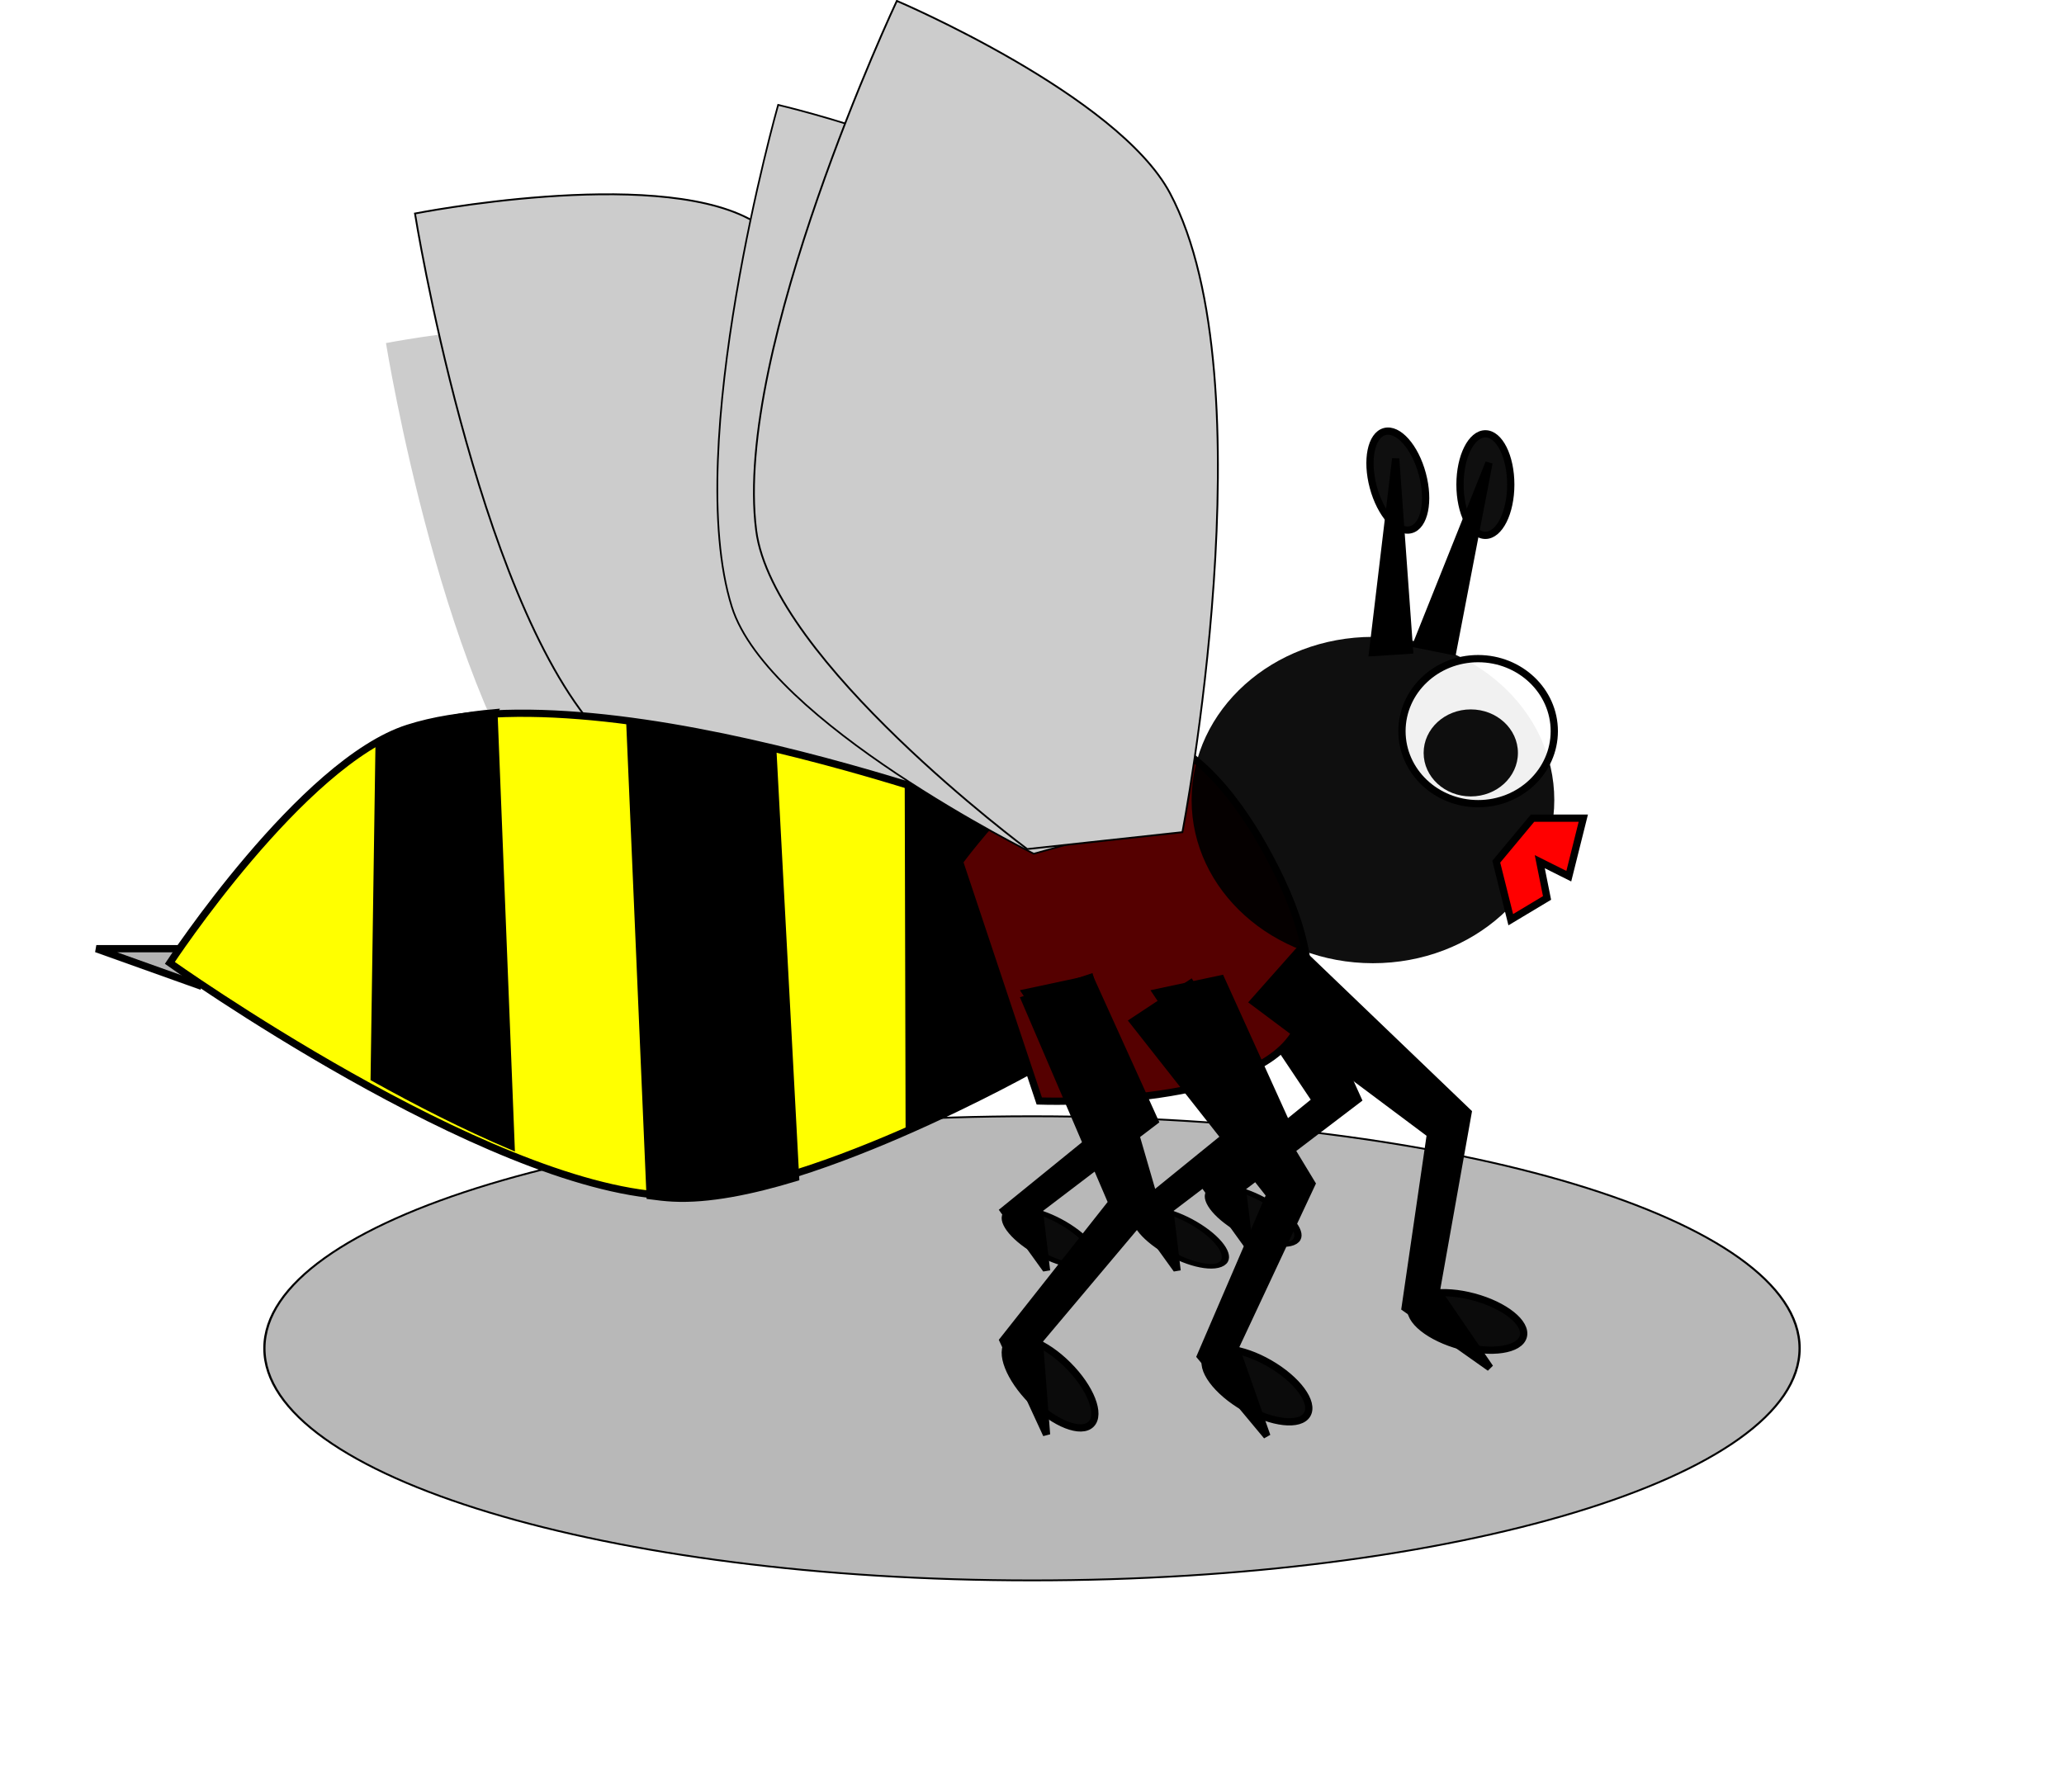
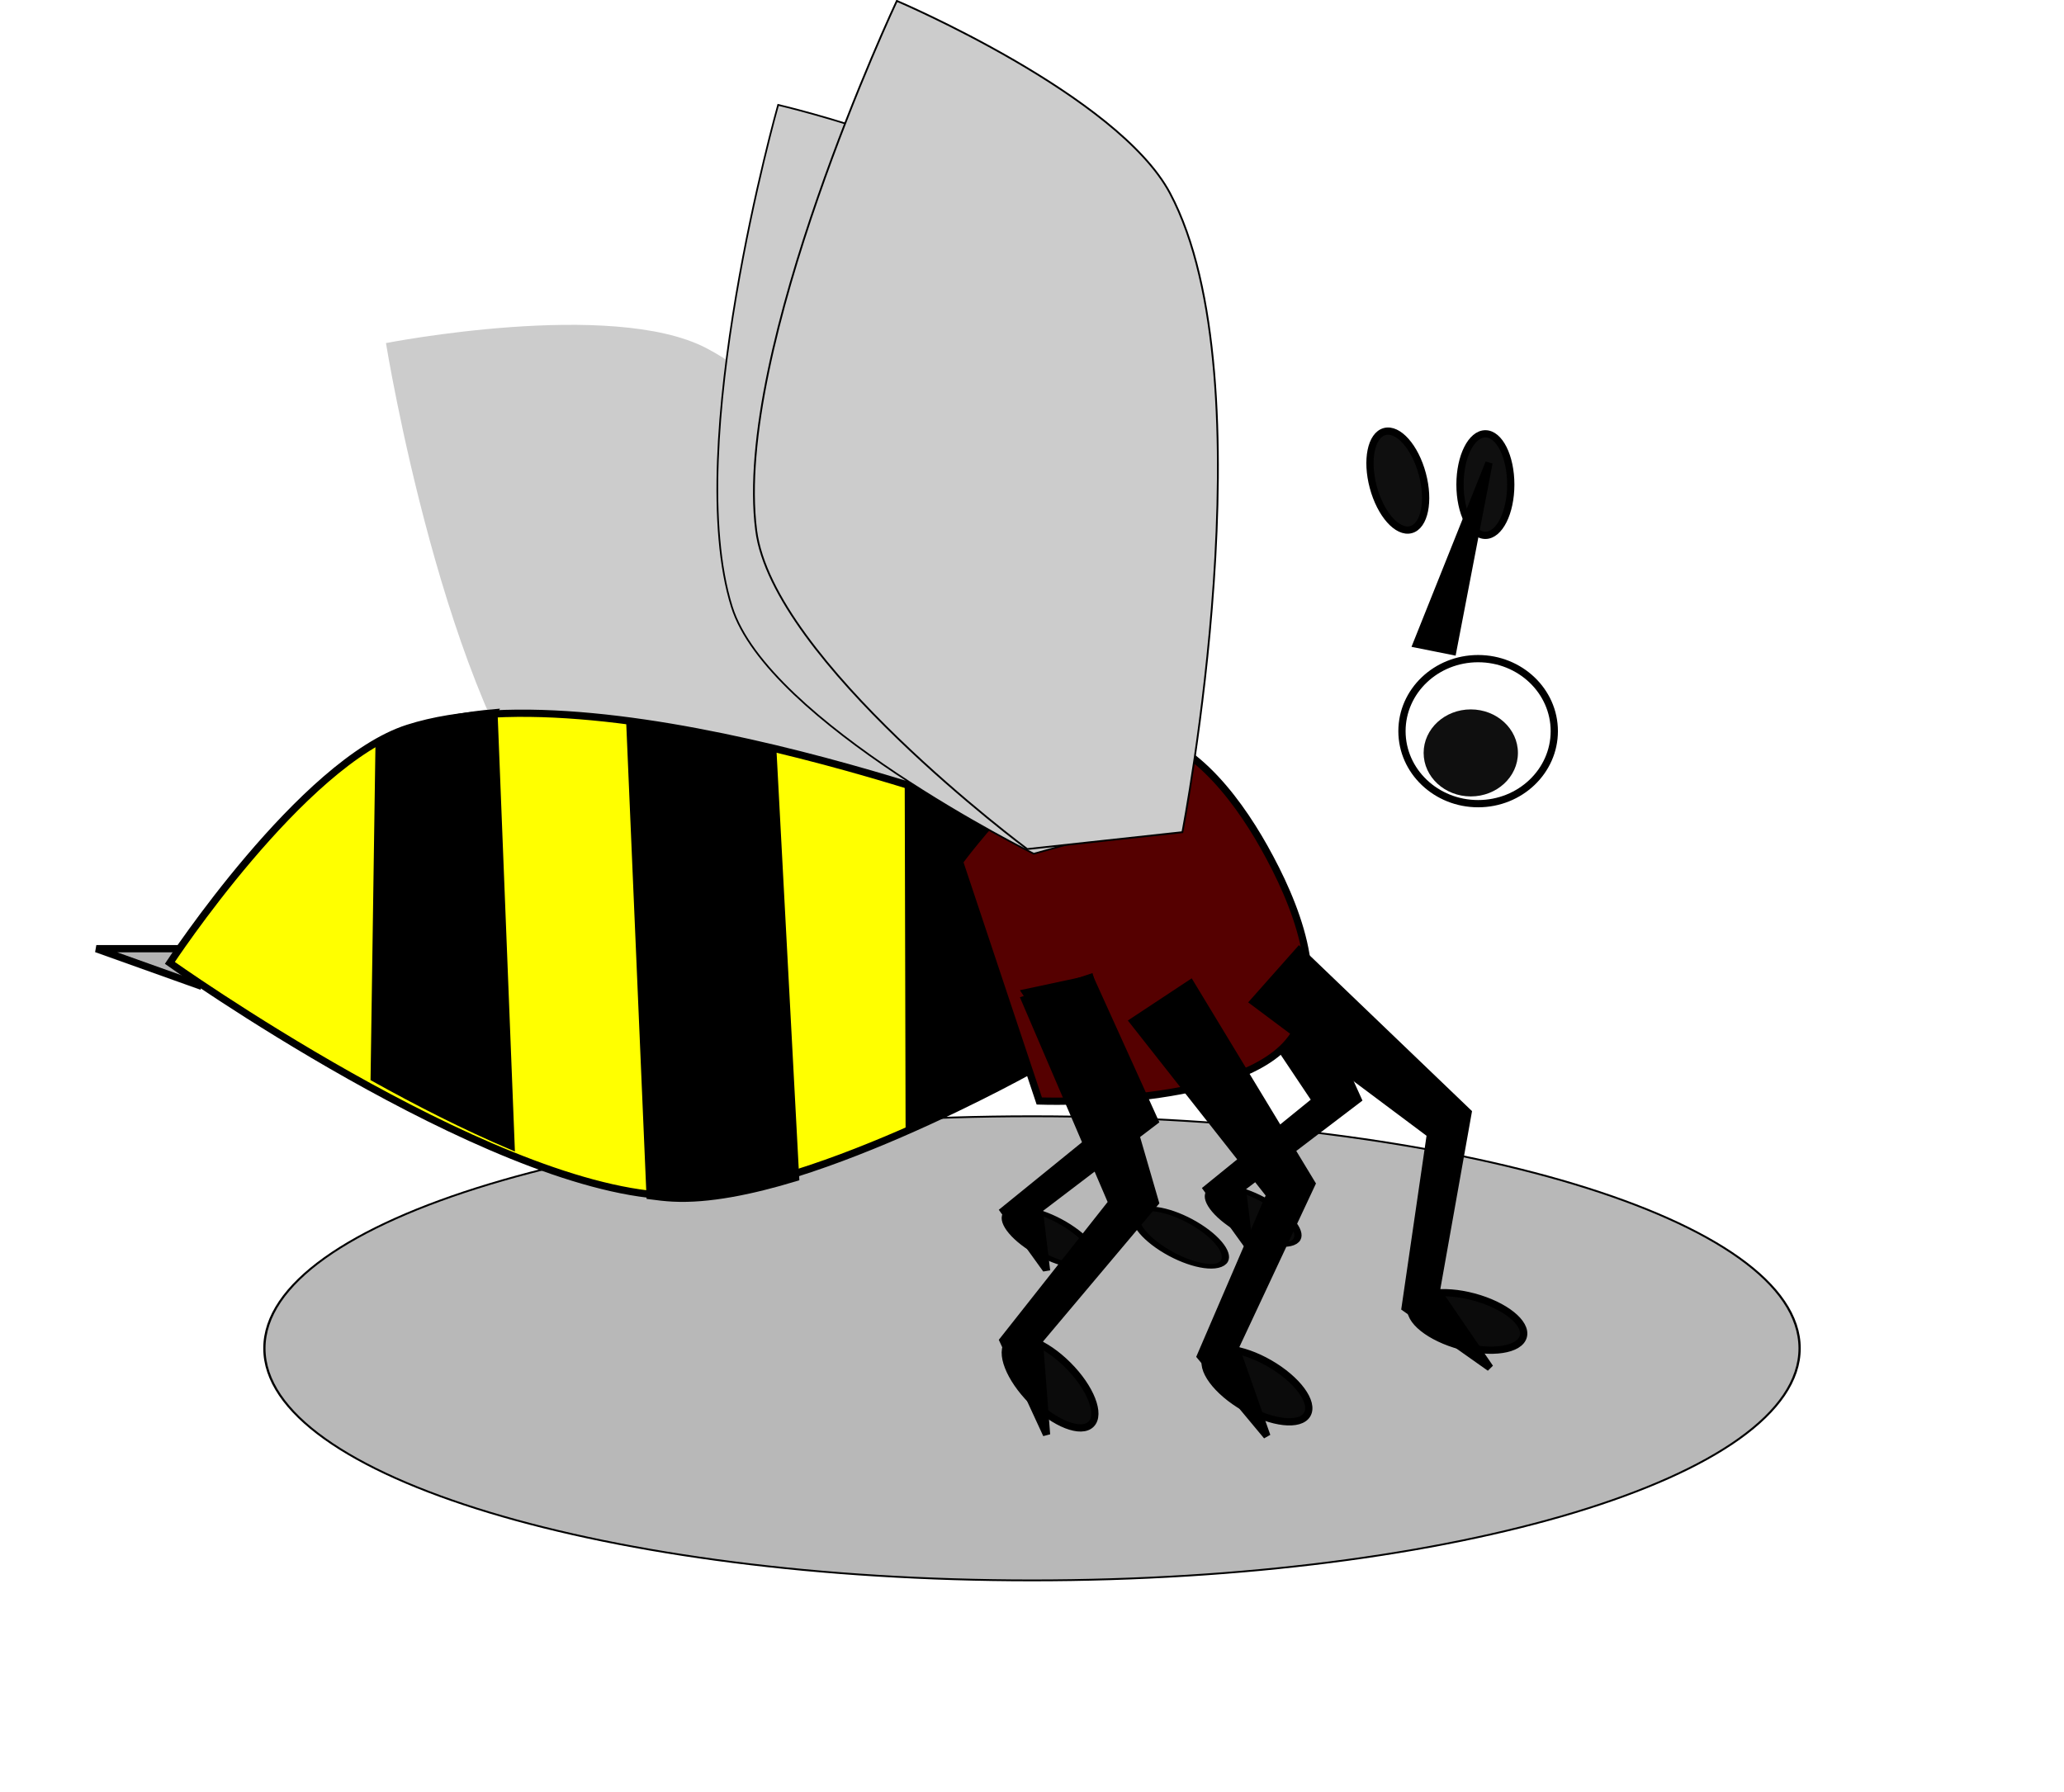
<svg xmlns="http://www.w3.org/2000/svg" xmlns:ns1="http://sodipodi.sourceforge.net/DTD/sodipodi-0.dtd" xmlns:ns2="http://www.inkscape.org/namespaces/inkscape" id="svg2" ns1:docname="bee-p.svg" ns2:export-filename="/home/algot/Documents/runeman.org/clipart/bee.png" viewBox="0 0 284.55 247.1" ns2:export-xdpi="73.606171" version="1.1" ns2:export-ydpi="73.606171" ns2:version="0.48.4 r9939">
  <defs id="defs4">
    <filter id="filter3935" height="1.911" width="1.343" color-interpolation-filters="sRGB" y="-.455" x="-.171" ns2:collect="always">
      <feGaussianBlur id="feGaussianBlur3937" stdDeviation="12.146" ns2:collect="always" />
    </filter>
  </defs>
  <ns1:namedview id="base" bordercolor="#666666" ns2:pageshadow="2" ns2:window-y="-3" fit-margin-left="0" pagecolor="#ffffff" fit-margin-top="0" ns2:window-maximized="1" ns2:zoom="1" ns2:window-x="-2" ns2:window-height="713" showgrid="false" borderopacity="1.0" ns2:current-layer="layer1" ns2:cx="576.86313" ns2:cy="172.69636" fit-margin-right="0" fit-margin-bottom="0" ns2:window-width="1366" ns2:pageopacity="0.0" ns2:document-units="px" />
  <g id="layer1" ns2:label="Layer 1" ns2:groupmode="layer" transform="translate(-231.72 -313.54)">
    <path id="path3933" ns1:rx="85" ns1:ry="32" style="fill-opacity:.941;filter:url(#filter3935);stroke:#000000;stroke-width:.25;fill:#b3b3b3" ns1:type="arc" d="m114 443.36c0 17.673-38.056 32-85 32s-85-14.327-85-32 38.056-32 85-32 85 14.327 85 32z" transform="matrix(1.245 0 0 1 337.89 56.105)" ns1:cy="443.36218" ns1:cx="29" />
    <g id="g3892">
      <path id="path3890" d="m260 444.36h-15l14 5z" style="stroke:#000000;stroke-width:1px;fill:#b3b3b3" ns2:connector-curvature="0" />
      <g id="g3851">
        <path id="path2987" d="m377.98 429.74-22.431 21.507s-35.108-9.944-46.597-22.776c-16.01-17.883-24.021-67.623-24.021-67.623s31.135-6.098 44.161 0.693c24.917 12.99 48.887 68.199 48.887 68.199z" ns1:nodetypes="ccscsc" style="fill:#cccccc" ns2:connector-curvature="0" />
-         <path id="path3847" ns1:nodetypes="ccscsc" style="stroke:#000000;stroke-width:.25;fill:#cccccc" ns2:connector-curvature="0" d="m385.98 415.58-23.395 22.665s-36.617-10.479-48.6-24.001c-16.699-18.846-25.054-71.262-25.054-71.262s32.474-6.426 46.059 0.73c25.988 13.689 50.989 71.869 50.989 71.869z" />
        <g id="g3839" transform="matrix(-1 0 0 .641 789 147.7)">
          <path id="path3841" style="stroke:#000000;stroke-width:1px;fill:#000000" ns2:connector-curvature="0" d="m379 464.36-9 31 16 19-1 13 6-13-15-19 12-28z" />
          <path id="path3843" ns1:rx="3.5" ns1:ry="8" style="fill-opacity:.941;stroke:#000000;fill:#000000" ns1:type="arc" d="m385 526.36c0 4.418-1.567 8-3.5 8s-3.5-3.582-3.5-8 1.567-8 3.5-8 3.5 3.582 3.5 8z" transform="matrix(.707 .707 -.707 .707 486.93 -121.59)" ns1:cy="526.36218" ns1:cx="381.5" />
        </g>
        <g id="g3819" transform="matrix(.95 .314 -.314 .95 166.23 -97.698)">
          <path id="path2985" d="m363 433.36 10 31s-25.575 28.223-43 33c-24.283 6.657-75-9-75-9s8.579-31.972 21-41c23.76-17.269 87-14 87-14z" ns1:nodetypes="ccscsc" style="stroke:#000000;stroke-width:1px;fill:#ffff00" ns2:connector-curvature="0" />
          <path id="path2989" d="m346.59 433.12c-0.838 0.008-1.77 0.047-2.656 0.062l14.781 44.344c7.7-7.02 13.29-13.14 13.29-13.14l-10-31s-6.189-0.338-15.406-0.25z" style="stroke:#000000;stroke-width:1px;fill:#000000" ns2:connector-curvature="0" />
          <path id="path2994" d="m324.62 434.28c-6.569 0.59-13.346 1.445-19.844 2.719l23.125 61.062c1.069-0.199 2.107-0.417 3.094-0.688 4.685-1.284 9.949-4.299 15.156-7.969l-21.531-55.125z" style="stroke:#000000;stroke-width:1px;fill:#000000" ns2:connector-curvature="0" />
          <path id="path3004" d="m286.59 441.62c-3.212 1.379-6.121 2.953-8.594 4.75-1.708 1.242-3.355 2.908-4.906 4.875l13.625 43.344c6.702 1.281 13.879 2.388 20.844 2.969l-20.97-55.93z" style="stroke:#000000;stroke-width:1px;fill:#000000" ns2:connector-curvature="0" />
        </g>
        <path id="path3009" ns1:nodetypes="cssscc" style="stroke:#000000;stroke-width:1px;fill:#550000" ns2:connector-curvature="0" d="m364 432.36s13.266-18.174 23-18c8.278 0.148 14.945 8.781 19 16 4.294 7.645 8.829 18.681 4 26-6.634 10.055-35 9-35 9z" />
-         <path id="path3011" ns1:rx="20" ns1:ry="18" style="fill-opacity:.941;fill:#000000" ns1:type="arc" d="m436 431.36c0 9.941-8.954 18-20 18s-20-8.059-20-18 8.954-18 20-18 20 8.059 20 18z" transform="matrix(1.25 0 0 1.25 -99 -115.34)" ns1:cy="431.36218" ns1:cx="416" />
        <path id="path3017" ns1:rx="10.5" ns1:ry="10" style="stroke:#000000;fill-opacity:.941;fill:#ffffff" ns1:type="arc" d="m194 608.36c0 5.523-4.701 10-10.5 10s-10.5-4.477-10.5-10 4.701-10 10.5-10 10.5 4.477 10.5 10z" transform="translate(252,-194)" ns1:cy="608.36218" ns1:cx="183.5" />
        <path id="path3015" ns1:rx="10.5" ns1:ry="10" style="fill-opacity:.941;fill:#000000" ns1:type="arc" d="m194 608.36c0 5.523-4.701 10-10.5 10s-10.5-4.477-10.5-10 4.701-10 10.5-10 10.5 4.477 10.5 10z" transform="matrix(.619 0 0 .6 320.9 52.345)" ns1:cy="608.36218" ns1:cx="183.5" />
        <g id="g3791" transform="matrix(-.866 0.5 0.5 .866 506.86 -147.05)">
          <path id="path3787" d="m379 464.36-9 31 16 19-1 13 6-13-15-19 12-28z" style="stroke:#000000;stroke-width:1px;fill:#000000" ns2:connector-curvature="0" />
          <path id="path3789" ns1:rx="3.5" ns1:ry="8" style="fill-opacity:.941;stroke:#000000;fill:#000000" ns1:type="arc" d="m385 526.36c0 4.418-1.567 8-3.5 8s-3.5-3.582-3.5-8 1.567-8 3.5-8 3.5 3.582 3.5 8z" transform="matrix(.707 .707 -.707 .707 486.93 -121.59)" ns1:cy="526.36218" ns1:cx="381.5" />
        </g>
        <g id="g3795" transform="matrix(-.966 .259 .259 .966 641.7 -97.585)">
          <path id="path3797" style="stroke:#000000;stroke-width:1px;fill:#000000" ns2:connector-curvature="0" d="m379 464.36-9 31 16 19-1 13 6-13-15-19 12-28z" />
          <path id="path3799" ns1:rx="3.5" ns1:ry="8" style="fill-opacity:.941;stroke:#000000;fill:#000000" ns1:type="arc" d="m385 526.36c0 4.418-1.567 8-3.5 8s-3.5-3.582-3.5-8 1.567-8 3.5-8 3.5 3.582 3.5 8z" transform="matrix(.707 .707 -.707 .707 486.93 -121.59)" ns1:cy="526.36218" ns1:cx="381.5" />
        </g>
        <g id="g3801" transform="matrix(-1,0,0,1,761,-16)">
          <path id="path3803" d="m379 464.36-9 31 16 19-1 13 6-13-15-19 12-28z" style="stroke:#000000;stroke-width:1px;fill:#000000" ns2:connector-curvature="0" />
          <path id="path3805" ns1:rx="3.5" ns1:ry="8" style="fill-opacity:.941;stroke:#000000;fill:#000000" ns1:type="arc" d="m385 526.36c0 4.418-1.567 8-3.5 8s-3.5-3.582-3.5-8 1.567-8 3.5-8 3.5 3.582 3.5 8z" transform="matrix(.707 .707 -.707 .707 486.93 -121.59)" ns1:cy="526.36218" ns1:cx="381.5" />
        </g>
        <path id="path3807" style="stroke:#000000;stroke-width:1px;fill:#000000" ns2:connector-curvature="0" d="m427 402.36 10-25-5 26z" />
        <path id="path3809" ns1:rx="3.5" ns1:ry="7" style="fill-opacity:.941;stroke:#000000;fill:#000000" ns1:type="arc" d="m440 380.36c0 3.866-1.567 7-3.5 7s-3.5-3.134-3.5-7 1.567-7 3.5-7 3.5 3.134 3.5 7z" ns1:cy="380.36218" ns1:cx="436.5" />
        <g id="g3815" transform="matrix(.966 -.259 .259 .966 -91.881 124.4)">
-           <path id="path3811" style="stroke:#000000;stroke-width:1px;fill:#000000" ns2:connector-curvature="0" d="m423 402.36 10-25-5 26z" />
          <path id="path3813" ns1:rx="3.5" ns1:ry="7" style="fill-opacity:.941;stroke:#000000;fill:#000000" ns1:type="arc" d="m440 380.36c0 3.866-1.567 7-3.5 7s-3.5-3.134-3.5-7 1.567-7 3.5-7 3.5 3.134 3.5 7z" transform="translate(-4)" ns1:cy="380.36218" ns1:cx="436.5" />
        </g>
        <path id="path3825" ns1:nodetypes="ccscsc" style="stroke:#000000;stroke-width:.233;fill:#cccccc" ns2:connector-curvature="0" d="m393.7 425.83-19.464 5.435s-36.65-18.155-41.624-34.049c-6.931-22.15 6.387-69.212 6.387-69.212s30.299 7.024 39.131 18.202c16.894 21.382 15.57 79.624 15.57 79.624z" />
        <g id="g3827" transform="matrix(-1 0 0 .641 761 150.7)">
          <path id="path3829" style="stroke:#000000;stroke-width:1px;fill:#000000" ns2:connector-curvature="0" d="m379 464.36-9 31 16 19-1 13 6-13-15-19 12-28z" />
          <path id="path3831" ns1:rx="3.5" ns1:ry="8" style="fill-opacity:.941;stroke:#000000;fill:#000000" ns1:type="arc" d="m385 526.36c0 4.418-1.567 8-3.5 8s-3.5-3.582-3.5-8 1.567-8 3.5-8 3.5 3.582 3.5 8z" transform="matrix(.707 .707 -.707 .707 486.93 -121.59)" ns1:cy="526.36218" ns1:cx="381.5" />
        </g>
        <g id="g3833" transform="matrix(-1 0 0 .641 779 150.7)">
-           <path id="path3835" d="m379 464.36-9 31 16 19-1 13 6-13-15-19 12-28z" style="stroke:#000000;stroke-width:1px;fill:#000000" ns2:connector-curvature="0" />
          <path id="path3837" ns1:rx="3.5" ns1:ry="8" style="fill-opacity:.941;stroke:#000000;fill:#000000" ns1:type="arc" d="m385 526.36c0 4.418-1.567 8-3.5 8s-3.5-3.582-3.5-8 1.567-8 3.5-8 3.5 3.582 3.5 8z" transform="matrix(.707 .707 -.707 .707 486.93 -121.59)" ns1:cy="526.36218" ns1:cx="381.5" />
        </g>
-         <path id="path3845" style="stroke:#000000;stroke-width:1px;fill:#ff0000" ns2:connector-curvature="0" d="m443 426.36h7l-2 8-4-2 1 5-5 3-2-8z" />
        <path id="path3849" d="m394.73 428.29-21.393 2.33s-35.073-26.027-37.368-43.949c-3.199-24.975 19.391-73.007 19.391-73.007s30.46 12.962 37.664 26.523c13.78 25.94 1.706 88.103 1.706 88.103z" ns1:nodetypes="ccscsc" style="stroke:#000000;stroke-width:.25;fill:#cccccc" ns2:connector-curvature="0" />
      </g>
    </g>
  </g>
</svg>